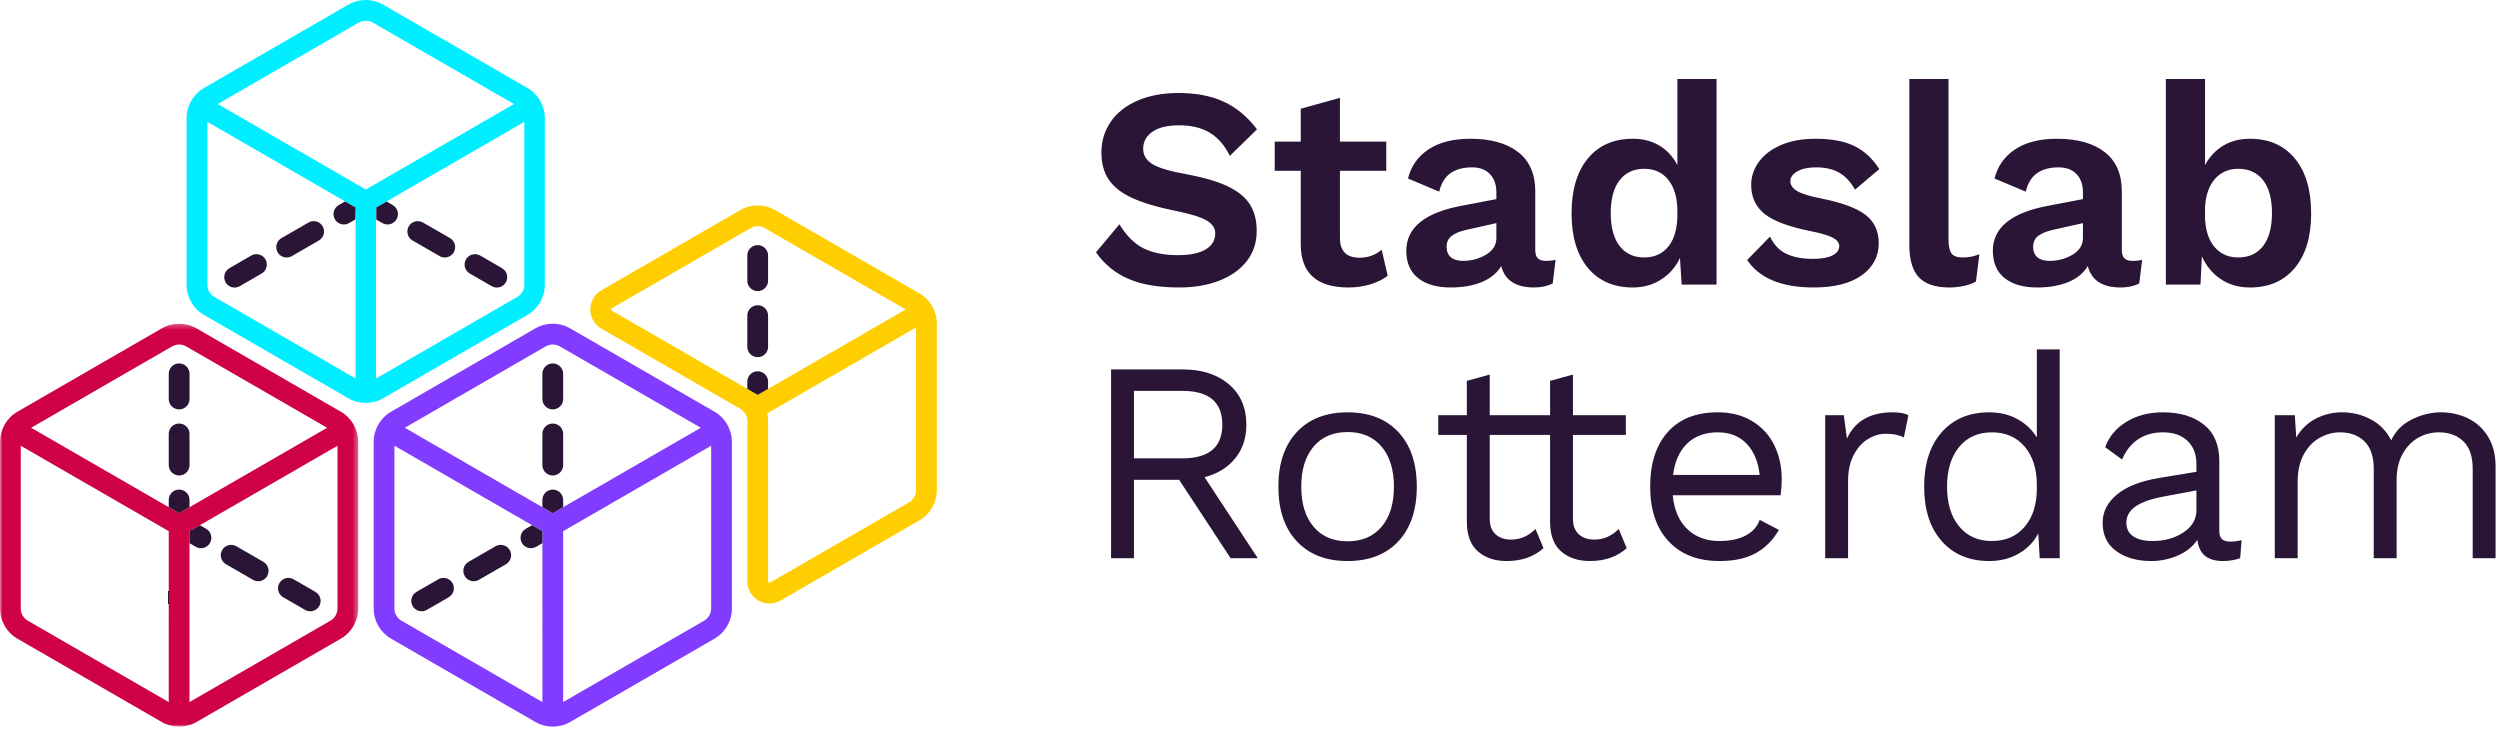
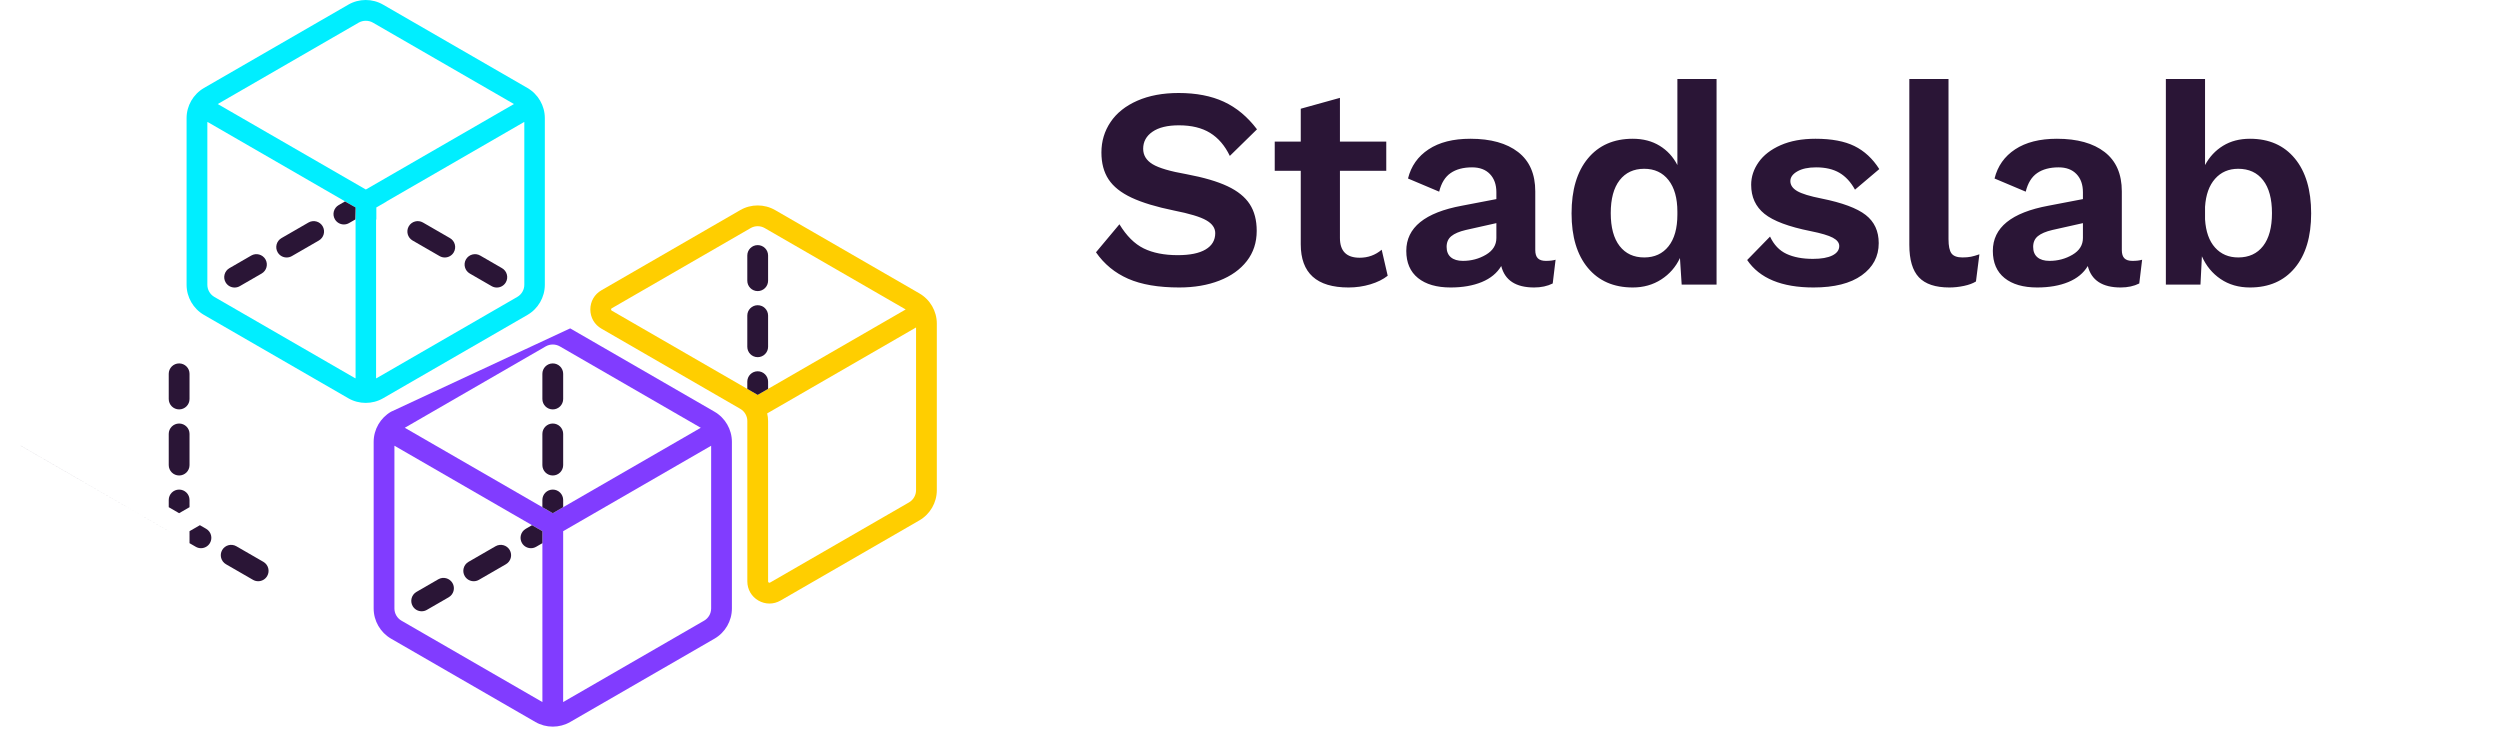
<svg xmlns="http://www.w3.org/2000/svg" xmlns:xlink="http://www.w3.org/1999/xlink" width="507px" height="148px" viewBox="0 0 507 148" version="1.1">
  <defs>
-     <polygon id="path-1" points="0.001 0.293 72.653 0.293 72.653 82 0.001 82" />
-   </defs>
+     </defs>
  <g id="Second_Draft" stroke="none" stroke-width="1" fill="none" fill-rule="evenodd">
    <g id="Home-Copy" transform="translate(-464, -872)">
      <g id="Group-42" transform="translate(464, 871)">
        <g id="Group-18" transform="translate(0, 0.361)">
-           <path d="M144.219,91.038 L144.219,124.041 L144.219,124.043 C144.219,125.06 143.674,126.002 142.793,126.511 L114.205,143.019 L114.205,143.017 L114.211,108.362 L144.219,91.036 L144.219,91.038 Z M112.102,104.715 L82.093,87.39 L85.864,85.213 L110.678,70.883 C111.121,70.632 111.613,70.506 112.104,70.506 C112.595,70.506 113.086,70.632 113.53,70.883 L142.115,87.391 L142.115,87.391 L142.117,87.392 L112.102,104.715 Z M109.994,143.015 L81.415,126.511 C80.534,126.002 79.989,125.06 79.989,124.043 L79.989,92.864 L79.989,91.03 L109.998,108.362 L109.998,110.793 L109.999,110.793 L109.998,114.226 L109.999,143.014 L109.994,143.011 L109.994,143.015 Z M144.902,84.134 L115.633,67.234 C113.458,65.976 110.75,65.976 108.575,67.234 L79.306,84.134 C77.132,85.392 75.778,87.734 75.778,90.25 L75.778,124.043 C75.778,126.559 77.132,128.901 79.306,130.159 L108.575,147.059 C109.66,147.687 110.882,147.999 112.104,147.999 C113.326,147.999 114.548,147.687 115.633,147.059 L144.902,130.159 C147.076,128.901 148.43,126.559 148.43,124.043 L148.43,90.25 C148.43,87.734 147.076,85.392 144.902,84.134 L144.902,84.134 Z" id="Fill-1" fill="#813CFF" />
+           <path d="M144.219,91.038 L144.219,124.041 L144.219,124.043 C144.219,125.06 143.674,126.002 142.793,126.511 L114.205,143.019 L114.205,143.017 L114.211,108.362 L144.219,91.036 L144.219,91.038 Z M112.102,104.715 L82.093,87.39 L85.864,85.213 L110.678,70.883 C111.121,70.632 111.613,70.506 112.104,70.506 C112.595,70.506 113.086,70.632 113.53,70.883 L142.115,87.391 L142.115,87.391 L142.117,87.392 L112.102,104.715 Z M109.994,143.015 L81.415,126.511 C80.534,126.002 79.989,125.06 79.989,124.043 L79.989,92.864 L79.989,91.03 L109.998,108.362 L109.998,110.793 L109.999,110.793 L109.998,114.226 L109.999,143.014 L109.994,143.011 L109.994,143.015 Z M144.902,84.134 L115.633,67.234 L79.306,84.134 C77.132,85.392 75.778,87.734 75.778,90.25 L75.778,124.043 C75.778,126.559 77.132,128.901 79.306,130.159 L108.575,147.059 C109.66,147.687 110.882,147.999 112.104,147.999 C113.326,147.999 114.548,147.687 115.633,147.059 L144.902,130.159 C147.076,128.901 148.43,126.559 148.43,124.043 L148.43,90.25 C148.43,87.734 147.076,85.392 144.902,84.134 L144.902,84.134 Z" id="Fill-1" fill="#813CFF" />
          <path d="M76.269,77.366 L76.269,45.139 L76.322,45.17 L76.322,42.709 L78.403,41.508 L78.38,41.495 L106.281,25.386 L106.281,25.412 L106.331,25.383 L106.331,58.387 C106.331,59.405 105.786,60.345 104.905,60.855 L76.317,77.364 L76.317,77.339 L76.269,77.366 Z M74.167,39.059 L44.157,21.737 L72.74,5.23 C73.184,4.979 73.675,4.853 74.166,4.853 C74.174,4.853 74.181,4.856 74.189,4.856 C74.689,4.852 75.19,4.976 75.638,5.235 L104.228,21.738 L74.214,39.061 L74.188,39.047 L74.167,39.059 Z M72.058,77.363 L43.477,60.858 C42.596,60.349 42.051,59.409 42.051,58.39 L42.051,25.387 L42.101,25.415 L42.101,25.377 L72.11,42.709 L72.111,77.36 L72.058,77.33 L72.058,77.363 Z M106.964,64.507 C109.138,63.249 110.492,60.906 110.492,58.39 L110.492,24.597 C110.492,22.082 109.138,19.74 106.964,18.481 L77.694,1.583 C75.519,0.324 72.812,0.324 70.637,1.583 L41.368,18.481 C39.193,19.74 37.839,22.082 37.839,24.597 L37.839,58.39 C37.839,60.906 39.193,63.249 41.368,64.507 L70.637,81.406 C71.722,82.035 72.944,82.346 74.166,82.346 C75.388,82.346 76.61,82.035 77.694,81.406 L106.964,64.507 Z" id="Fill-3" fill="#00EEFF" />
          <g id="Group-7" transform="translate(0, 66)">
            <mask id="mask-2" fill="white">
              <use xlink:href="#path-1" />
            </mask>
            <g id="Clip-6" />
            <path d="M68.442,58.041 L68.442,58.041 L68.442,58.044 C68.442,59.062 67.897,60.003 67.016,60.512 L38.434,77.018 L38.434,77.014 L38.428,77.018 L38.434,42.362 L68.442,25.036 L68.442,58.041 Z M36.325,38.715 L6.316,21.39 L18.637,14.276 L34.901,4.884 C35.053,4.797 35.218,4.745 35.382,4.688 C35.453,4.663 35.522,4.621 35.596,4.602 C35.605,4.599 35.614,4.6 35.624,4.598 C35.855,4.539 36.09,4.507 36.325,4.507 L36.327,4.507 C36.818,4.507 37.309,4.633 37.752,4.884 L62.822,19.362 L66.34,21.392 L36.325,38.715 Z M34.221,77.014 L34.218,77.012 L34.218,77.017 L5.636,60.512 C4.756,60.003 4.212,59.062 4.212,58.044 L4.212,26.276 L4.212,25.03 L34.221,42.362 L34.221,42.364 L34.222,42.365 L34.221,54.493 L34.221,77.014 Z M69.124,18.135 L39.855,1.236 C37.681,-0.022 34.972,-0.022 32.797,1.236 L3.529,18.135 C1.353,19.394 0.001,21.735 0.001,24.252 L0.001,58.044 C0.001,60.56 1.353,62.902 3.529,64.16 L32.797,81.06 C33.883,81.688 35.105,82 36.327,82 C37.548,82 38.77,81.688 39.855,81.06 L69.124,64.16 C71.299,62.902 72.653,60.56 72.653,58.044 L72.653,24.252 C72.653,21.735 71.299,19.394 69.124,18.135 L69.124,18.135 Z" id="Fill-5" fill="#CF0245" mask="url(#mask-2)" />
          </g>
          <path d="M35.382,70.689 C35.453,70.664 35.522,70.621 35.596,70.602 C35.522,70.622 35.453,70.664 35.382,70.689" id="Fill-8" fill="#2A1536" />
          <path d="M35.624,70.598 C35.854,70.539 36.089,70.507 36.325,70.507 C36.089,70.507 35.854,70.539 35.624,70.598" id="Fill-10" fill="#2A1536" />
          <polygon id="Fill-12" fill="#2A1536" points="34.221 108.364 34.221 108.362 4.211 91.03 4.212 92.276 4.212 91.04" />
-           <polygon id="Fill-14" fill="#2A1536" points="34.222 143.014 34.221 120.493 34.218 143.012" />
          <path d="M185.775,100.047 C185.775,101.066 185.231,102.012 184.35,102.522 L156.183,118.779 C156.147,118.804 156.044,118.863 155.906,118.779 C155.769,118.701 155.769,118.588 155.769,118.54 L155.769,86.018 C155.769,85.492 155.696,84.979 155.584,84.477 L185.775,67.047 L185.775,100.047 Z M153.657,80.723 L151.552,79.507 L139.019,72.271 L124.067,63.637 C124.031,63.613 123.93,63.559 123.93,63.398 C123.93,63.235 124.031,63.176 124.067,63.158 L152.234,46.894 C153.115,46.385 154.206,46.385 155.087,46.894 L183.673,63.396 L155.769,79.504 L153.657,80.723 Z M186.452,60.139 L157.195,43.245 C155.014,41.987 152.306,41.987 150.126,43.245 L121.965,59.51 C120.556,60.318 119.719,61.774 119.719,63.398 C119.719,65.021 120.556,66.477 121.965,67.285 L150.126,83.549 C151.006,84.053 151.558,85.005 151.558,86.018 L151.558,118.54 C151.558,120.163 152.397,121.619 153.798,122.428 C154.505,122.835 155.272,123.039 156.044,123.039 C156.817,123.039 157.584,122.835 158.292,122.428 L186.452,106.17 C188.632,104.911 189.987,102.564 189.987,100.047 L189.987,66.261 C189.987,63.745 188.632,61.397 186.452,60.139 L186.452,60.139 Z" id="Fill-16" fill="#FFCE00" />
        </g>
        <path d="M239.027,19.86 C242.584,19.86 245.639,20.449 248.191,21.629 C250.743,22.808 252.986,24.674 254.919,27.226 L249.409,32.62 C248.404,30.532 247.07,28.975 245.407,27.951 C243.744,26.926 241.637,26.414 239.085,26.414 C236.765,26.414 234.977,26.849 233.72,27.719 C232.463,28.589 231.835,29.739 231.835,31.17 C231.835,32.484 232.473,33.528 233.749,34.302 C235.025,35.075 237.326,35.752 240.651,36.332 C244.131,36.989 246.896,37.801 248.945,38.768 C250.994,39.734 252.493,40.943 253.44,42.393 C254.387,43.843 254.861,45.65 254.861,47.816 C254.861,50.174 254.194,52.214 252.86,53.935 C251.526,55.655 249.67,56.98 247.292,57.908 C244.914,58.836 242.198,59.3 239.143,59.3 C234.928,59.3 231.477,58.71 228.79,57.531 C226.103,56.351 223.928,54.563 222.265,52.166 L227.021,46.482 C228.452,48.84 230.095,50.474 231.951,51.383 C233.807,52.291 236.108,52.746 238.853,52.746 C241.328,52.746 243.213,52.359 244.508,51.586 C245.803,50.812 246.451,49.71 246.451,48.28 C246.451,47.236 245.842,46.366 244.624,45.67 C243.406,44.974 241.231,44.316 238.099,43.698 C234.503,42.963 231.632,42.093 229.486,41.088 C227.34,40.082 225.784,38.845 224.817,37.376 C223.85,35.906 223.367,34.089 223.367,31.924 C223.367,29.642 223.986,27.583 225.223,25.747 C226.46,23.91 228.268,22.47 230.646,21.426 C233.024,20.382 235.818,19.86 239.027,19.86 Z M281.425,56.922 C280.497,57.656 279.327,58.236 277.916,58.662 C276.505,59.087 275.026,59.3 273.479,59.3 C267.022,59.3 263.793,56.38 263.793,50.542 L263.793,35.636 L258.515,35.636 L258.515,29.72 L263.793,29.72 L263.793,23.05 L271.739,20.846 L271.739,29.72 L281.135,29.72 L281.135,35.636 L271.739,35.636 L271.739,49.266 C271.739,51.934 273.073,53.268 275.741,53.268 C277.442,53.268 278.931,52.726 280.207,51.644 L281.425,56.922 Z M313.499,53.906 C314.311,53.906 314.968,53.828 315.471,53.674 L314.891,58.488 C313.808,59.029 312.552,59.3 311.121,59.3 C307.409,59.3 305.186,57.85 304.451,54.95 C303.6,56.38 302.286,57.463 300.507,58.198 C298.728,58.932 296.621,59.3 294.185,59.3 C291.362,59.3 289.158,58.662 287.573,57.386 C285.988,56.11 285.195,54.273 285.195,51.876 C285.195,47.158 288.965,44.104 296.505,42.712 L303.465,41.378 L303.465,39.986 C303.465,38.439 303.03,37.211 302.16,36.303 C301.29,35.394 300.082,34.94 298.535,34.94 C296.756,34.94 295.306,35.326 294.185,36.1 C293.064,36.873 292.29,38.13 291.865,39.87 L285.543,37.202 C286.162,34.688 287.554,32.716 289.719,31.286 C291.884,29.855 294.707,29.14 298.187,29.14 C302.324,29.14 305.553,30.039 307.873,31.837 C310.193,33.635 311.353,36.293 311.353,39.812 L311.353,51.702 C311.353,52.475 311.527,53.036 311.875,53.384 C312.223,53.732 312.764,53.906 313.499,53.906 Z M296.679,53.906 C298.38,53.906 299.937,53.49 301.348,52.659 C302.759,51.827 303.465,50.696 303.465,49.266 L303.465,46.25 L297.259,47.642 C295.944,47.951 294.968,48.367 294.33,48.889 C293.692,49.411 293.373,50.136 293.373,51.064 C293.373,51.992 293.663,52.697 294.243,53.181 C294.823,53.664 295.635,53.906 296.679,53.906 Z M348.119,17.018 L348.119,58.72 L341.043,58.72 L340.695,53.326 C339.845,55.143 338.578,56.593 336.896,57.676 C335.214,58.758 333.291,59.3 331.125,59.3 C327.259,59.3 324.223,57.975 322.019,55.327 C319.815,52.678 318.713,48.995 318.713,44.278 C318.713,39.522 319.815,35.81 322.019,33.142 C324.223,30.474 327.259,29.14 331.125,29.14 C333.213,29.14 335.031,29.613 336.577,30.561 C338.124,31.508 339.323,32.813 340.173,34.476 L340.173,17.018 L348.119,17.018 Z M333.445,53.21 C335.533,53.21 337.177,52.456 338.375,50.948 C339.574,49.44 340.173,47.294 340.173,44.51 L340.173,43.93 C340.173,41.184 339.574,39.048 338.375,37.521 C337.177,35.993 335.533,35.23 333.445,35.23 C331.319,35.23 329.656,36.003 328.457,37.55 C327.259,39.096 326.659,41.32 326.659,44.22 C326.659,47.12 327.259,49.343 328.457,50.89 C329.656,52.436 331.319,53.21 333.445,53.21 Z M367.781,59.3 C361.324,59.3 356.839,57.444 354.325,53.732 L358.965,48.976 C359.739,50.638 360.85,51.808 362.3,52.485 C363.75,53.161 365.539,53.5 367.665,53.5 C369.367,53.5 370.681,53.268 371.609,52.804 C372.537,52.34 373.001,51.702 373.001,50.89 C373.001,50.232 372.566,49.672 371.696,49.208 C370.826,48.744 369.328,48.299 367.201,47.874 C362.755,46.984 359.632,45.815 357.834,44.365 C356.036,42.915 355.137,40.952 355.137,38.478 C355.137,36.854 355.64,35.326 356.645,33.896 C357.651,32.465 359.139,31.315 361.111,30.445 C363.083,29.575 365.442,29.14 368.187,29.14 C371.435,29.14 374.065,29.633 376.075,30.619 C378.086,31.605 379.768,33.161 381.121,35.288 L376.191,39.464 C375.341,37.917 374.287,36.776 373.03,36.042 C371.774,35.307 370.198,34.94 368.303,34.94 C366.718,34.94 365.452,35.21 364.504,35.752 C363.557,36.293 363.083,36.95 363.083,37.724 C363.083,38.536 363.547,39.212 364.475,39.754 C365.403,40.295 367.047,40.798 369.405,41.262 C373.62,42.112 376.607,43.224 378.366,44.597 C380.126,45.969 381.005,47.874 381.005,50.31 C381.005,53.016 379.855,55.191 377.554,56.835 C375.254,58.478 371.996,59.3 367.781,59.3 Z M395.157,49.498 C395.157,50.89 395.36,51.856 395.766,52.398 C396.172,52.939 396.917,53.21 397.999,53.21 C398.657,53.21 399.227,53.161 399.71,53.065 C400.194,52.968 400.764,52.804 401.421,52.572 L400.725,58.082 C400.107,58.468 399.295,58.768 398.289,58.981 C397.284,59.193 396.298,59.3 395.331,59.3 C392.509,59.3 390.45,58.613 389.154,57.241 C387.859,55.868 387.211,53.674 387.211,50.658 L387.211,17.018 L395.157,17.018 L395.157,49.498 Z M432.451,53.906 C433.263,53.906 433.921,53.828 434.423,53.674 L433.843,58.488 C432.761,59.029 431.504,59.3 430.073,59.3 C426.361,59.3 424.138,57.85 423.403,54.95 C422.553,56.38 421.238,57.463 419.459,58.198 C417.681,58.932 415.573,59.3 413.137,59.3 C410.315,59.3 408.111,58.662 406.525,57.386 C404.94,56.11 404.147,54.273 404.147,51.876 C404.147,47.158 407.917,44.104 415.457,42.712 L422.417,41.378 L422.417,39.986 C422.417,38.439 421.982,37.211 421.112,36.303 C420.242,35.394 419.034,34.94 417.487,34.94 C415.709,34.94 414.259,35.326 413.137,36.1 C412.016,36.873 411.243,38.13 410.817,39.87 L404.495,37.202 C405.114,34.688 406.506,32.716 408.671,31.286 C410.837,29.855 413.659,29.14 417.139,29.14 C421.277,29.14 424.505,30.039 426.825,31.837 C429.145,33.635 430.305,36.293 430.305,39.812 L430.305,51.702 C430.305,52.475 430.479,53.036 430.827,53.384 C431.175,53.732 431.717,53.906 432.451,53.906 Z M415.631,53.906 C417.333,53.906 418.889,53.49 420.3,52.659 C421.712,51.827 422.417,50.696 422.417,49.266 L422.417,46.25 L416.211,47.642 C414.897,47.951 413.92,48.367 413.282,48.889 C412.644,49.411 412.325,50.136 412.325,51.064 C412.325,51.992 412.615,52.697 413.195,53.181 C413.775,53.664 414.587,53.906 415.631,53.906 Z M456.289,29.14 C460.156,29.14 463.191,30.474 465.395,33.142 C467.599,35.81 468.701,39.522 468.701,44.278 C468.701,48.995 467.599,52.678 465.395,55.327 C463.191,57.975 460.156,59.3 456.289,59.3 C454.008,59.3 452.026,58.729 450.344,57.589 C448.662,56.448 447.396,54.911 446.545,52.978 L446.255,58.72 L439.237,58.72 L439.237,17.018 L447.183,17.018 L447.183,34.476 C448.073,32.813 449.291,31.508 450.837,30.561 C452.384,29.613 454.201,29.14 456.289,29.14 Z M453.911,53.21 C456.077,53.21 457.759,52.436 458.957,50.89 C460.156,49.343 460.755,47.12 460.755,44.22 C460.755,41.32 460.156,39.096 458.957,37.55 C457.759,36.003 456.077,35.23 453.911,35.23 C451.978,35.23 450.412,35.906 449.213,37.26 C448.015,38.613 447.338,40.508 447.183,42.944 L447.183,45.496 C447.338,47.97 448.015,49.875 449.213,51.209 C450.412,52.543 451.978,53.21 453.911,53.21 Z" id="Stadslab" fill="#2A1536" fill-rule="nonzero" />
        <g id="Group-41" transform="translate(34, 41.361)" fill="#2A1536">
-           <path d="M205.129,56.945 L195.965,56.945 L195.965,72.837 L191.325,72.837 L191.325,34.557 L205.825,34.557 C209.73,34.557 212.862,35.563 215.221,37.573 C217.58,39.584 218.759,42.31 218.759,45.751 C218.759,48.458 218.005,50.739 216.497,52.595 C214.989,54.451 212.92,55.727 210.291,56.423 L221.079,72.837 L215.569,72.837 L205.129,56.945 Z M195.965,52.595 L205.767,52.595 C211.18,52.595 213.887,50.314 213.887,45.751 C213.887,41.189 211.18,38.907 205.767,38.907 L195.965,38.907 L195.965,52.595 Z M239.291,43.257 C243.66,43.257 247.092,44.591 249.586,47.259 C252.08,49.927 253.327,53.62 253.327,58.337 C253.327,63.055 252.08,66.747 249.586,69.415 C247.092,72.083 243.66,73.417 239.291,73.417 C234.922,73.417 231.49,72.083 228.996,69.415 C226.502,66.747 225.255,63.055 225.255,58.337 C225.255,53.62 226.502,49.927 228.996,47.259 C231.49,44.591 234.922,43.257 239.291,43.257 Z M239.291,47.259 C236.352,47.259 234.052,48.245 232.389,50.217 C230.726,52.189 229.895,54.896 229.895,58.337 C229.895,61.779 230.726,64.485 232.389,66.457 C234.052,68.429 236.352,69.415 239.291,69.415 C242.23,69.415 244.53,68.429 246.193,66.457 C247.856,64.485 248.687,61.779 248.687,58.337 C248.687,54.896 247.856,52.189 246.193,50.217 C244.53,48.245 242.23,47.259 239.291,47.259 Z M279.021,70.807 C277.088,72.547 274.594,73.417 271.539,73.417 C269.18,73.417 267.257,72.779 265.768,71.503 C264.279,70.227 263.516,68.275 263.477,65.645 L263.477,47.839 L257.677,47.839 L257.677,43.837 L263.477,43.837 L263.477,36.877 L268.117,35.601 L268.117,43.837 L278.847,43.837 L278.847,47.839 L268.117,47.839 L268.117,64.833 C268.117,66.225 268.513,67.279 269.306,67.994 C270.099,68.71 271.152,69.067 272.467,69.067 C274.323,69.067 275.966,68.352 277.397,66.921 L279.021,70.807 Z M295.899,70.807 C293.966,72.547 291.472,73.417 288.417,73.417 C286.058,73.417 284.135,72.779 282.646,71.503 C281.157,70.227 280.394,68.275 280.355,65.645 L280.355,47.839 L274.555,47.839 L274.555,43.837 L280.355,43.837 L280.355,36.877 L284.995,35.601 L284.995,43.837 L295.725,43.837 L295.725,47.839 L284.995,47.839 L284.995,64.833 C284.995,66.225 285.391,67.279 286.184,67.994 C286.977,68.71 288.03,69.067 289.345,69.067 C291.201,69.067 292.844,68.352 294.275,66.921 L295.899,70.807 Z M327.335,56.829 C327.335,57.912 327.258,58.995 327.103,60.077 L305.237,60.077 C305.508,63.016 306.484,65.297 308.166,66.921 C309.848,68.545 312.023,69.357 314.691,69.357 C316.818,69.357 318.587,68.99 319.998,68.255 C321.409,67.521 322.366,66.457 322.869,65.065 L326.755,67.095 C325.595,69.145 324.048,70.711 322.115,71.793 C320.182,72.876 317.707,73.417 314.691,73.417 C310.322,73.417 306.89,72.083 304.396,69.415 C301.902,66.747 300.655,63.055 300.655,58.337 C300.655,53.62 301.844,49.927 304.222,47.259 C306.6,44.591 309.974,43.257 314.343,43.257 C317.05,43.257 319.389,43.857 321.361,45.055 C323.333,46.254 324.822,47.878 325.827,49.927 C326.832,51.977 327.335,54.277 327.335,56.829 Z M314.343,47.317 C311.791,47.317 309.732,48.071 308.166,49.579 C306.6,51.087 305.643,53.214 305.295,55.959 L322.869,55.959 C322.56,53.253 321.67,51.136 320.201,49.608 C318.732,48.081 316.779,47.317 314.343,47.317 Z M349.839,43.257 C351.231,43.257 352.294,43.451 353.029,43.837 L352.101,48.361 C351.173,47.859 349.955,47.607 348.447,47.607 C347.21,47.607 346.001,47.965 344.822,48.68 C343.643,49.396 342.676,50.478 341.922,51.928 C341.168,53.378 340.791,55.128 340.791,57.177 L340.791,72.837 L336.151,72.837 L336.151,43.837 L339.921,43.837 L340.559,48.593 C342.183,45.036 345.276,43.257 349.839,43.257 Z M383.711,30.497 L383.711,72.837 L379.651,72.837 L379.361,67.791 C378.51,69.493 377.205,70.856 375.446,71.88 C373.687,72.905 371.686,73.417 369.443,73.417 C365.383,73.417 362.164,72.074 359.786,69.386 C357.408,66.699 356.219,63.016 356.219,58.337 C356.219,53.659 357.408,49.976 359.786,47.288 C362.164,44.601 365.383,43.257 369.443,43.257 C371.57,43.257 373.474,43.721 375.156,44.649 C376.838,45.577 378.143,46.815 379.071,48.361 L379.071,30.497 L383.711,30.497 Z M369.965,69.357 C372.749,69.357 374.963,68.391 376.606,66.457 C378.249,64.524 379.071,61.933 379.071,58.685 L379.071,57.989 C379.071,54.741 378.249,52.151 376.606,50.217 C374.963,48.284 372.749,47.317 369.965,47.317 C367.142,47.317 364.919,48.313 363.295,50.304 C361.671,52.296 360.859,54.973 360.859,58.337 C360.859,61.701 361.671,64.379 363.295,66.37 C364.919,68.362 367.142,69.357 369.965,69.357 Z M418.279,69.473 C419.052,69.473 419.826,69.377 420.599,69.183 L420.309,72.837 C419.226,73.224 418.066,73.417 416.829,73.417 C415.321,73.417 414.132,73.089 413.262,72.431 C412.392,71.774 411.841,70.672 411.609,69.125 C410.72,70.479 409.415,71.532 407.694,72.286 C405.973,73.04 404.166,73.417 402.271,73.417 C399.41,73.417 397.051,72.75 395.195,71.416 C393.339,70.082 392.411,68.159 392.411,65.645 C392.411,63.441 393.378,61.537 395.311,59.932 C397.244,58.328 400.048,57.216 403.721,56.597 L411.435,55.321 L411.435,53.697 C411.435,51.764 410.836,50.217 409.637,49.057 C408.438,47.897 406.776,47.317 404.649,47.317 C402.716,47.317 401.043,47.781 399.632,48.709 C398.221,49.637 397.128,51.01 396.355,52.827 L392.933,50.333 C393.706,48.168 395.147,46.447 397.254,45.171 C399.361,43.895 401.826,43.257 404.649,43.257 C408.09,43.257 410.855,44.089 412.943,45.751 C415.031,47.414 416.075,49.869 416.075,53.117 L416.075,67.385 C416.075,68.081 416.249,68.603 416.597,68.951 C416.945,69.299 417.506,69.473 418.279,69.473 Z M402.503,69.357 C404.939,69.357 407.037,68.777 408.796,67.617 C410.555,66.457 411.435,64.949 411.435,63.093 L411.435,59.091 L404.939,60.309 C402.348,60.773 400.415,61.44 399.139,62.31 C397.863,63.18 397.225,64.292 397.225,65.645 C397.225,66.844 397.689,67.762 398.617,68.4 C399.545,69.038 400.84,69.357 402.503,69.357 Z M461.025,43.257 C462.958,43.257 464.766,43.654 466.448,44.446 C468.13,45.239 469.493,46.467 470.537,48.129 C471.581,49.792 472.103,51.841 472.103,54.277 L472.103,72.837 L467.463,72.837 L467.463,54.741 C467.463,52.228 466.835,50.362 465.578,49.144 C464.321,47.926 462.668,47.317 460.619,47.317 C459.072,47.317 457.651,47.694 456.356,48.448 C455.061,49.202 454.017,50.304 453.224,51.754 C452.431,53.204 452.035,54.935 452.035,56.945 L452.035,72.837 L447.395,72.837 L447.395,54.741 C447.395,52.228 446.767,50.362 445.51,49.144 C444.253,47.926 442.6,47.317 440.551,47.317 C439.159,47.317 437.806,47.675 436.491,48.39 C435.176,49.106 434.094,50.217 433.243,51.725 C432.392,53.233 431.967,55.109 431.967,57.351 L431.967,72.837 L427.327,72.837 L427.327,43.837 L431.387,43.837 L431.677,48.361 C432.682,46.66 434.007,45.384 435.65,44.533 C437.293,43.683 439.062,43.257 440.957,43.257 C443.084,43.257 445.046,43.741 446.844,44.707 C448.642,45.674 450.005,47.085 450.933,48.941 C451.784,47.085 453.176,45.674 455.109,44.707 C457.042,43.741 459.014,43.257 461.025,43.257 Z" id="Rotterdam" fill-rule="nonzero" />
          <path d="M16.953,11.464 L12.526,14.022 C11.52,14.603 11.172,15.891 11.753,16.897 C12.143,17.574 12.849,17.951 13.58,17.951 C13.94,17.951 14.299,17.861 14.629,17.67 L19.062,15.111 C20.068,14.53 20.416,13.242 19.834,12.236 C19.247,11.23 17.959,10.883 16.953,11.464" id="Fill-20" />
          <path d="M28.562,4.765 L23.081,7.928 C22.074,8.509 21.727,9.797 22.308,10.804 C22.697,11.481 23.404,11.858 24.135,11.858 C24.495,11.858 24.854,11.768 25.184,11.577 L30.665,8.413 C31.671,7.832 32.019,6.544 31.437,5.532 C30.856,4.526 29.568,4.184 28.562,4.765" id="Fill-21" />
          <path d="M67.809,14.022 L63.382,11.464 C62.375,10.883 61.087,11.23 60.5,12.237 C59.919,13.243 60.267,14.531 61.273,15.112 L65.706,17.67 C66.036,17.862 66.395,17.952 66.754,17.952 C67.479,17.952 68.192,17.575 68.581,16.897 C69.163,15.891 68.815,14.603 67.809,14.022" id="Fill-22" />
          <path d="M57.255,7.928 L51.773,4.765 C50.767,4.184 49.478,4.526 48.898,5.532 C48.316,6.544 48.664,7.832 49.67,8.413 L55.151,11.576 C55.481,11.768 55.84,11.858 56.2,11.858 C56.925,11.858 57.638,11.481 58.026,10.804 C58.608,9.797 58.261,8.509 57.255,7.928" id="Fill-23" />
          <path d="M78.102,42.667 C79.264,42.667 80.211,41.727 80.211,40.559 L80.211,35.448 C80.211,34.28 79.264,33.34 78.102,33.34 C76.94,33.34 75.994,34.28 75.994,35.448 L75.994,40.559 C75.994,41.727 76.94,42.667 78.102,42.667" id="Fill-24" />
          <path d="M78.102,56.067 C79.264,56.067 80.211,55.127 80.211,53.959 L80.211,47.632 C80.211,46.47 79.264,45.53 78.102,45.53 C76.94,45.53 75.994,46.47 75.994,47.632 L75.994,53.959 C75.994,55.127 76.94,56.067 78.102,56.067" id="Fill-25" />
          <path d="M54.888,77.117 L50.461,79.676 C49.454,80.257 49.107,81.545 49.688,82.551 C50.077,83.227 50.784,83.605 51.515,83.605 C51.874,83.605 52.234,83.515 52.563,83.323 L56.996,80.765 C58.003,80.184 58.35,78.896 57.769,77.89 C57.182,76.884 55.894,76.536 54.888,77.117" id="Fill-26" />
          <path d="M66.496,70.419 L61.015,73.582 C60.009,74.163 59.661,75.451 60.242,76.457 C60.631,77.134 61.344,77.512 62.069,77.512 C62.429,77.512 62.788,77.422 63.118,77.231 L68.599,74.067 C69.605,73.486 69.953,72.198 69.371,71.186 C68.79,70.18 67.502,69.838 66.496,70.419" id="Fill-27" />
          <path d="M80.211,62.497 L80.211,61.035 C80.211,59.867 79.264,58.927 78.102,58.927 C76.94,58.927 75.994,59.867 75.994,61.035 L75.994,62.492 L78.103,63.715 L80.211,62.497 Z" id="Fill-28" />
          <path d="M73.892,66.147 L72.621,66.882 C71.614,67.463 71.267,68.751 71.848,69.757 C72.237,70.434 72.944,70.812 73.675,70.812 C74.034,70.812 74.393,70.722 74.723,70.53 L75.999,69.793 L75.999,67.363 L73.892,66.147 Z" id="Fill-29" />
-           <path d="M44.595,5.158 C45.32,5.158 46.032,4.78 46.422,4.103 C47.003,3.096 46.656,1.809 45.649,1.228 L44.403,0.508 L42.323,1.709 L42.323,4.17 L43.547,4.876 C43.876,5.068 44.236,5.158 44.595,5.158" id="Fill-30" />
          <path d="M38.11,1.709 L35.955,0.495 L34.686,1.229 C33.679,1.81 33.332,3.097 33.913,4.104 C34.302,4.78 35.009,5.158 35.74,5.158 C36.1,5.158 36.459,5.068 36.788,4.876 L38.058,4.144 L38.11,1.709 Z" id="Fill-31" />
          <path d="M2.328,42.666 C3.49,42.666 4.436,41.726 4.436,40.558 L4.436,35.447 C4.436,34.279 3.49,33.339 2.328,33.339 C1.165,33.339 0.219,34.279 0.219,35.447 L0.219,40.558 C0.219,41.726 1.165,42.666 2.328,42.666" id="Fill-32" />
          <path d="M2.328,56.067 C3.49,56.067 4.436,55.127 4.436,53.959 L4.436,47.632 C4.436,46.47 3.49,45.53 2.328,45.53 C1.165,45.53 0.219,46.47 0.219,47.632 L0.219,53.959 C0.219,55.127 1.165,56.067 2.328,56.067" id="Fill-33" />
-           <path d="M29.969,79.675 L25.542,77.117 C24.535,76.536 23.248,76.883 22.66,77.89 C22.079,78.897 22.427,80.184 23.433,80.765 L27.866,83.323 C28.196,83.515 28.555,83.605 28.915,83.605 C29.639,83.605 30.352,83.228 30.742,82.55 C31.323,81.544 30.975,80.256 29.969,79.675" id="Fill-34" />
          <path d="M19.414,73.582 L13.933,70.419 C12.926,69.838 11.639,70.18 11.058,71.186 C10.476,72.198 10.824,73.486 11.83,74.067 L17.311,77.23 C17.641,77.422 18,77.512 18.36,77.512 C19.084,77.512 19.797,77.134 20.187,76.457 C20.768,75.451 20.42,74.163 19.414,73.582" id="Fill-35" />
          <path d="M4.435,69.796 L5.707,70.529 C6.037,70.722 6.396,70.812 6.755,70.812 C7.48,70.812 8.193,70.434 8.582,69.757 C9.164,68.751 8.816,67.463 7.81,66.882 L6.54,66.149 L4.434,67.362 L4.435,69.796 Z" id="Fill-36" />
          <path d="M4.436,62.495 L4.436,61.035 C4.436,59.866 3.49,58.926 2.328,58.926 C1.165,58.926 0.219,59.866 0.219,61.035 L0.219,62.495 L2.324,63.715 L4.436,62.495 Z" id="Fill-37" />
          <path d="M119.66,18.674 C120.822,18.674 121.769,17.734 121.769,16.565 L121.769,11.455 C121.769,10.287 120.822,9.347 119.66,9.347 C118.498,9.347 117.552,10.287 117.552,11.455 L117.552,16.565 C117.552,17.734 118.498,18.674 119.66,18.674" id="Fill-38" />
          <path d="M119.66,32.073 C120.822,32.073 121.769,31.133 121.769,29.965 L121.769,23.638 C121.769,22.476 120.822,21.536 119.66,21.536 C118.498,21.536 117.552,22.476 117.552,23.638 L117.552,29.965 C117.552,31.133 118.498,32.073 119.66,32.073" id="Fill-39" />
          <path d="M121.769,37.042 C121.769,35.874 120.822,34.934 119.66,34.934 C118.498,34.934 117.552,35.874 117.552,37.042 L117.552,38.507 L119.657,39.723 L121.769,38.504 L121.769,37.042 Z" id="Fill-40" />
        </g>
      </g>
    </g>
  </g>
</svg>